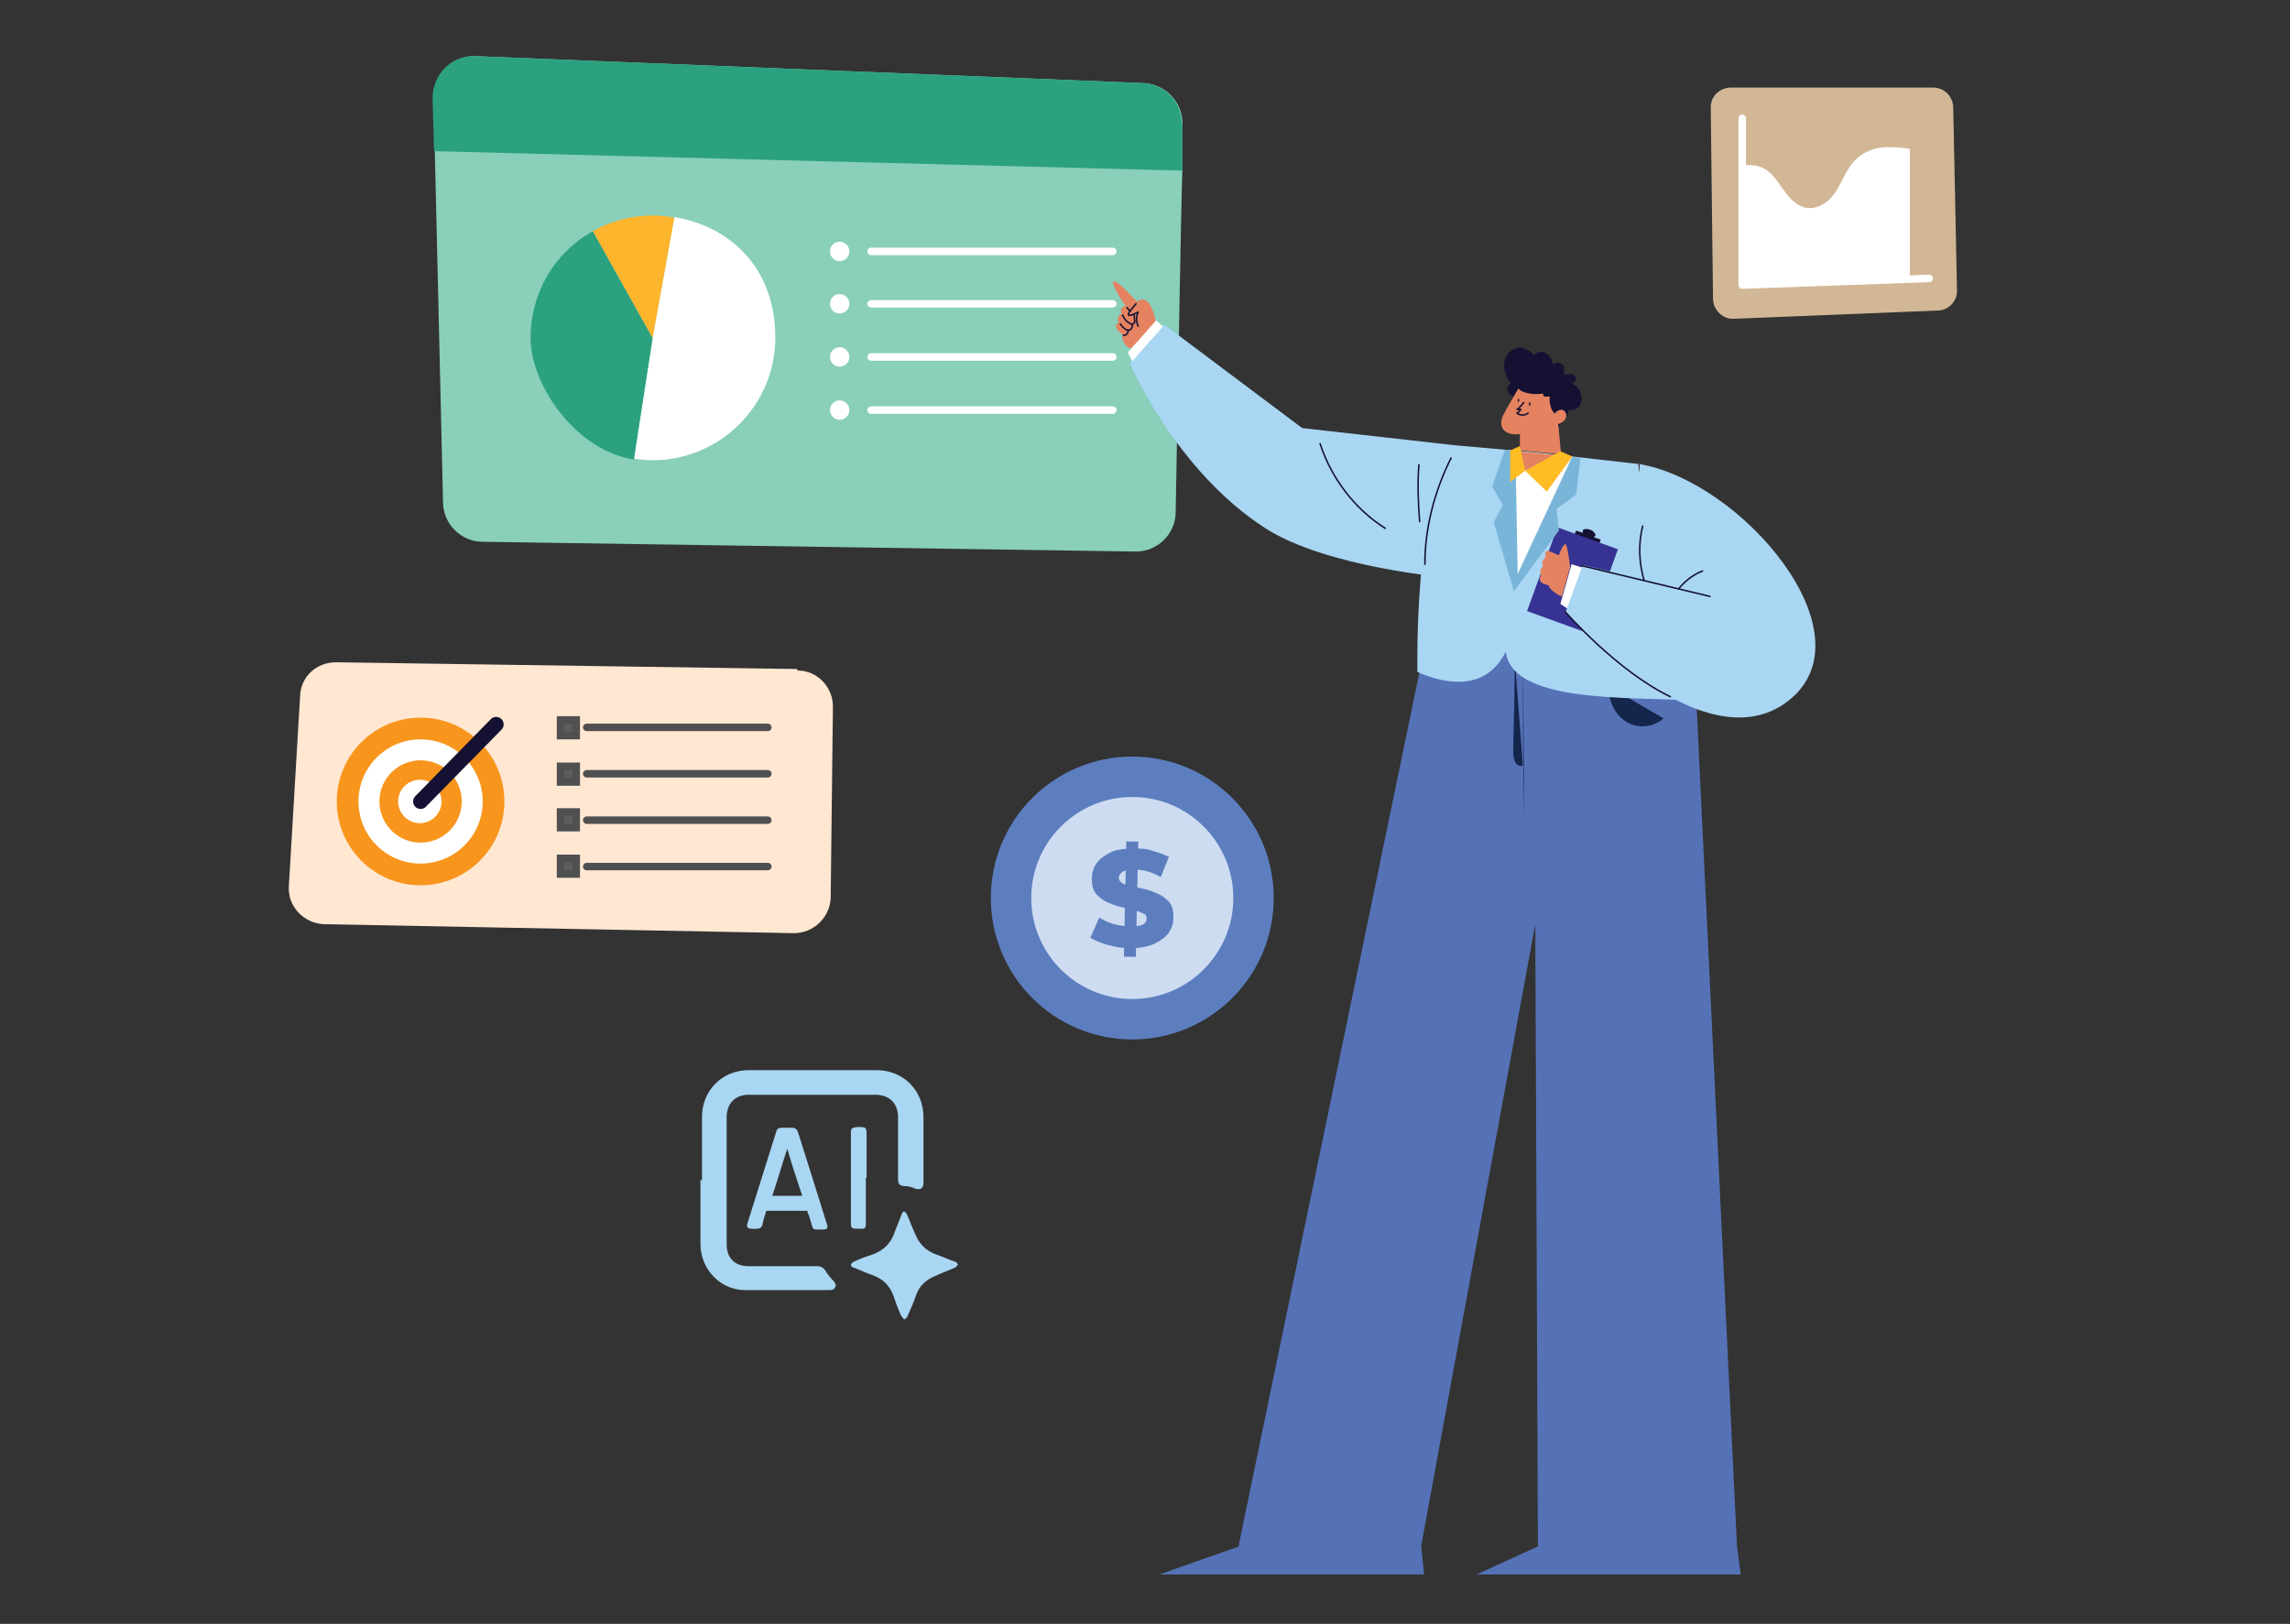
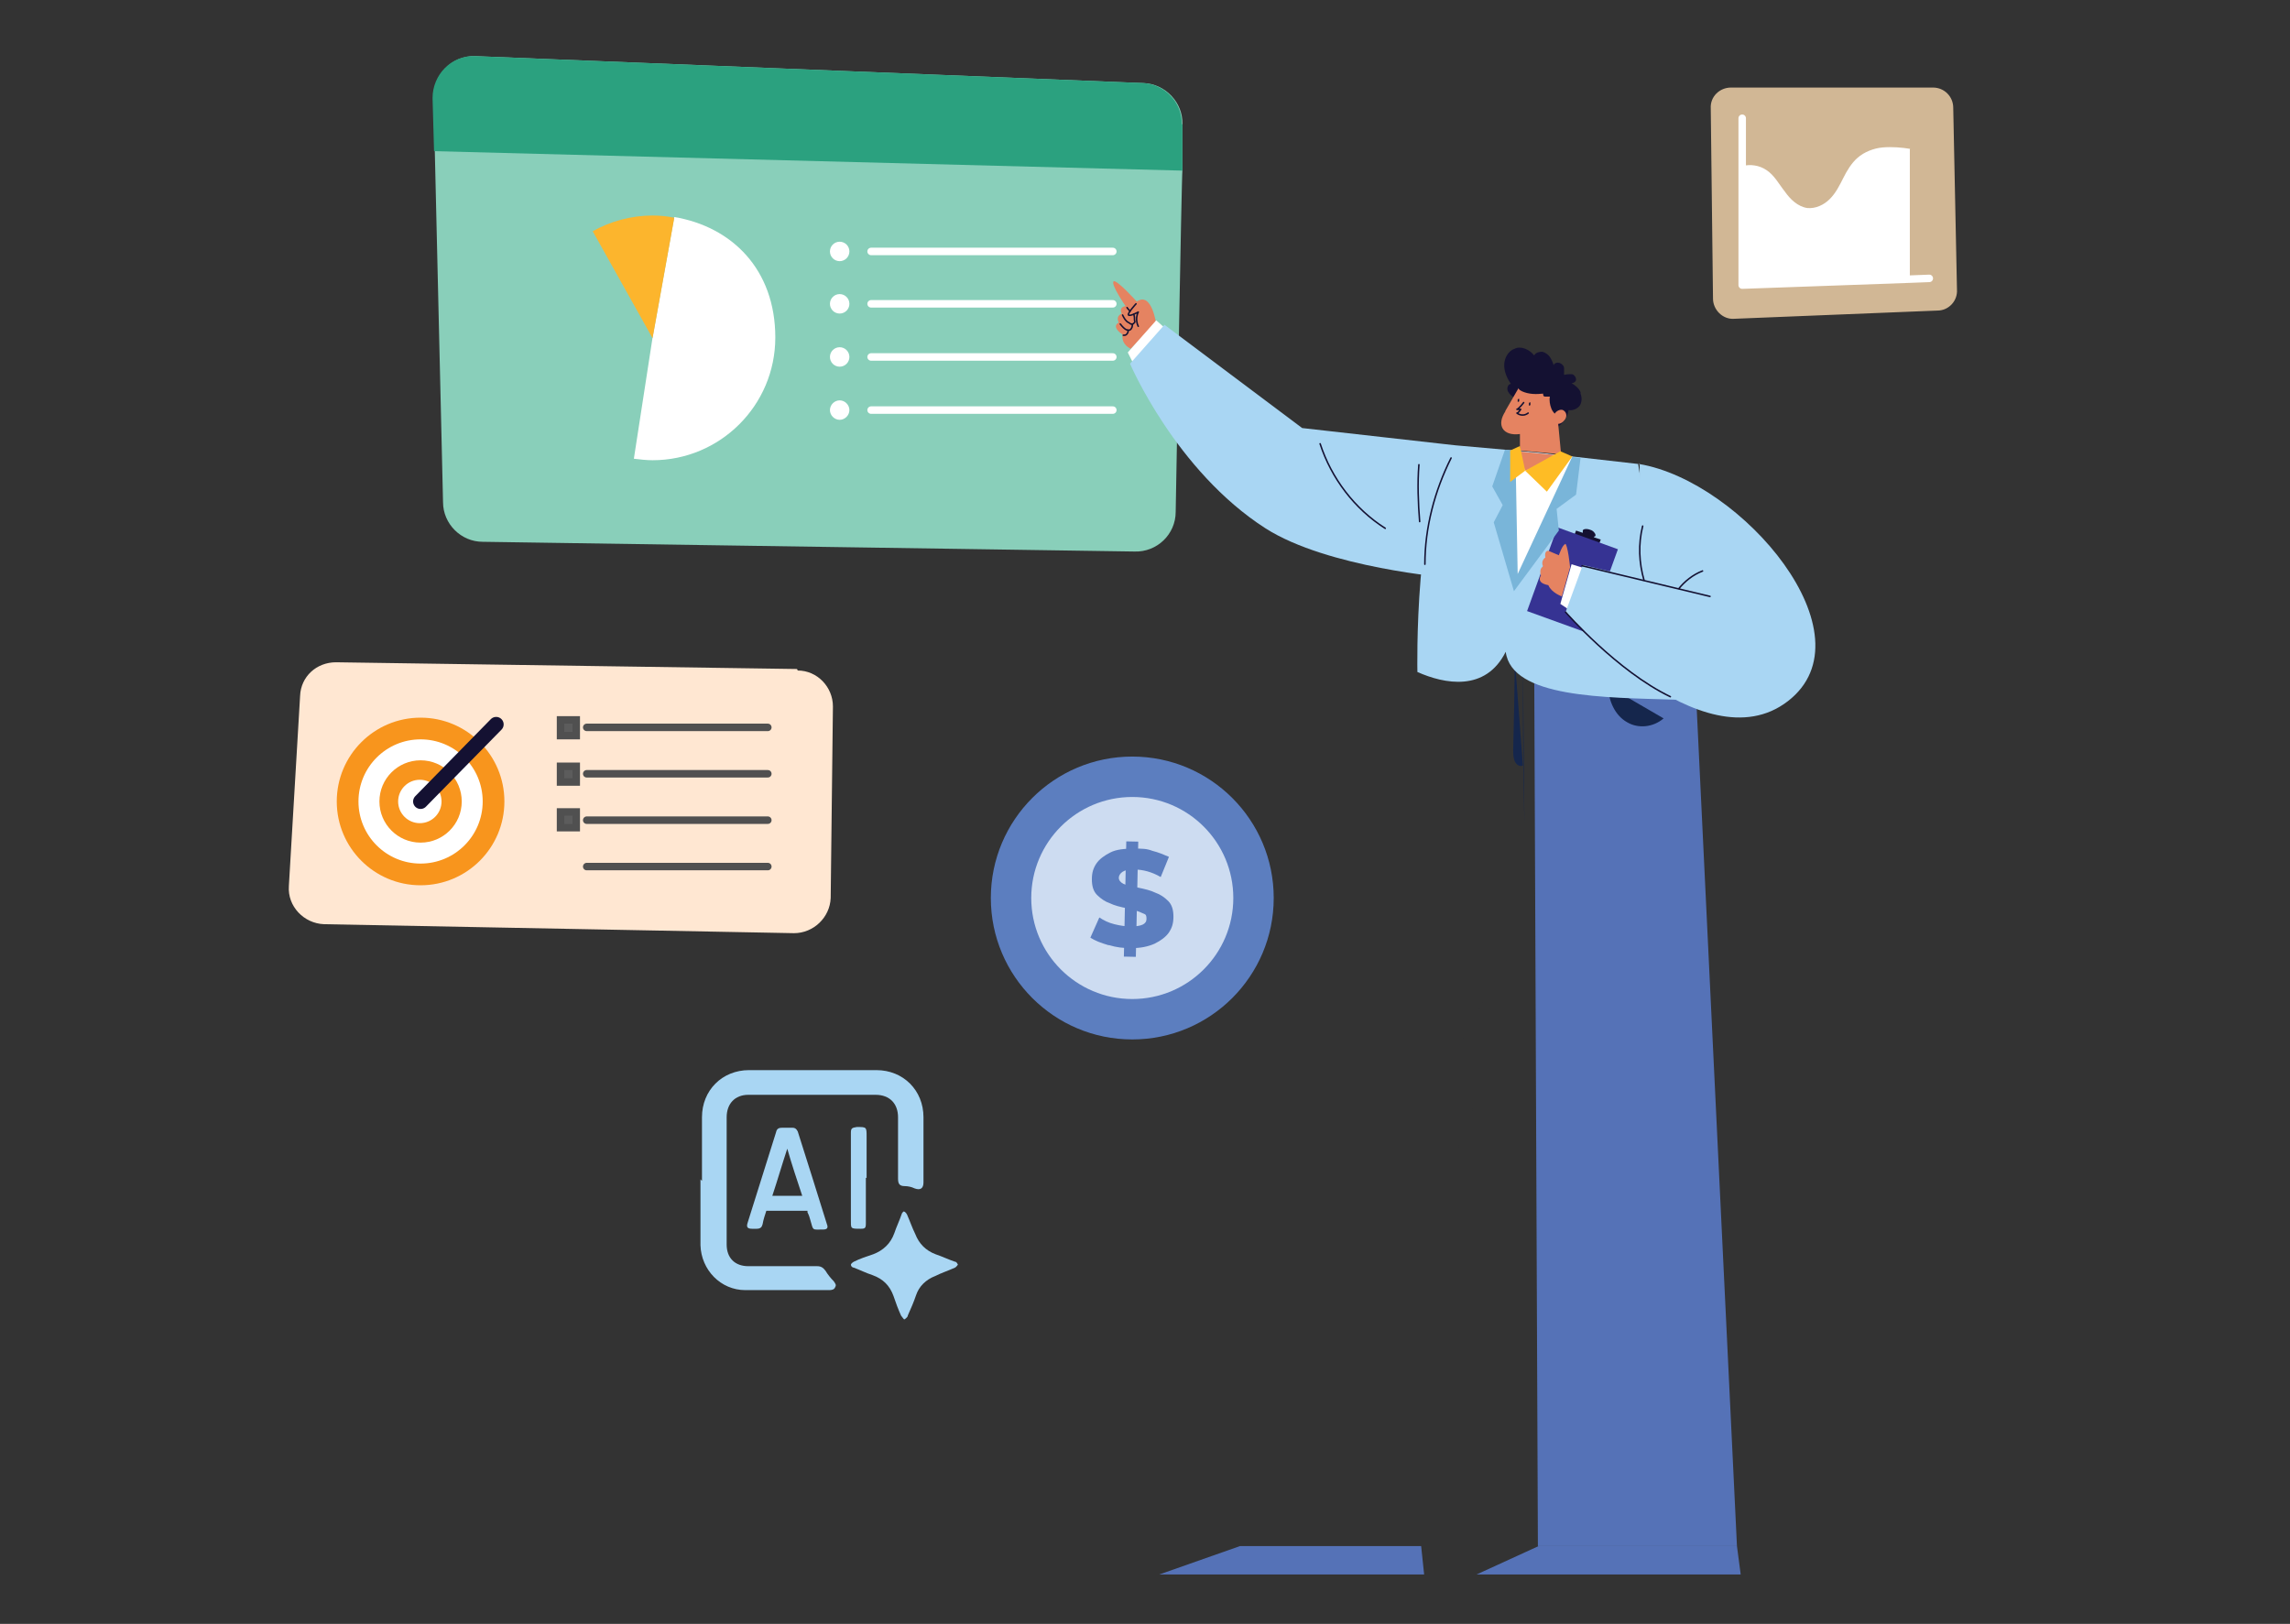
<svg xmlns="http://www.w3.org/2000/svg" viewBox="0 0 306 217">
  <rect x="0" y="0" width="306" height="217" fill="#333333" stroke="none" />
  <defs>
    <style>.cls-3{fill:#e58361}.cls-4{fill:#a9d6f3}.cls-6{stroke:#141132}.cls-6,.cls-7,.cls-8{stroke-linecap:round;stroke-linejoin:round}.cls-6,.cls-8{fill:none}.cls-6{stroke-width:.2px}.cls-10{fill:#fff}.cls-11,.cls-7{fill:#5c5c5c;stroke:#505050}.cls-11{stroke-miterlimit:10}.cls-12{fill:#febc25}.cls-13{fill:#5572b7}.cls-14{fill:#5c7ebf}.cls-17{fill:#141132}.cls-18{fill:#f8951d}.cls-8{stroke:#fff}.cls-21{fill:#15264c}.cls-23{fill:#2ba17f}</style>
  </defs>
  <g id="Layer_1">
    <rect width="306" height="217" rx="8" ry="8" style="fill:none" />
    <path d="M158 16.6v6.2c-.1 0-.9 45.6-.9 45.6 0 3-2.5 5.4-5.5 5.3l-87.1-1.3c-2.9 0-5.3-2.4-5.3-5.3l-1.1-46.9-.2-7.1c0-3.1 2.5-5.7 5.6-5.6l89.3 3.6c2.9.1 5.3 2.6 5.2 5.5" style="fill:#89cfba" />
    <path d="M158 16.6v6.2c-.1 0-100-2.6-100-2.6l-.2-7.1c0-3.1 2.5-5.7 5.6-5.6l89.3 3.6c2.9.1 5.3 2.6 5.2 5.5Z" class="cls-23" />
    <path d="m90.1 29-2.9 16.1-2.5 16.2c.8.1 1.7.2 2.5.2 9 0 16.4-7.3 16.4-16.4S97.8 30.3 90.1 29" class="cls-10" />
    <path d="m79.2 30.9 8 14.3 2.9-16.1c-.9-.2-1.9-.3-2.9-.3-2.9 0-5.7.8-8 2.1" style="fill:#fcb52d" />
-     <path d="M79.2 30.9c-5 2.8-8.3 8.1-8.3 14.3s6 15 13.8 16.2l2.5-16.2z" class="cls-23" />
    <circle cx="112.2" cy="33.6" r="1.3" class="cls-10" />
    <path d="M116.4 33.6h32.3" class="cls-8" />
    <circle cx="112.2" cy="40.6" r="1.3" class="cls-10" />
    <path d="M116.4 40.6h32.3" class="cls-8" />
    <circle cx="112.2" cy="47.7" r="1.3" class="cls-10" />
    <path d="M116.4 47.7h32.3" class="cls-8" />
    <path d="M113.5 54.8c0 .7-.6 1.3-1.3 1.3s-1.3-.6-1.3-1.3.6-1.3 1.3-1.3 1.3.6 1.3 1.3" class="cls-10" />
    <path d="M116.4 54.8h32.3" class="cls-8" />
    <path d="M261 14.4c0-1.5-1.2-2.7-2.7-2.7h-27c-1.5 0-2.8 1.2-2.7 2.8l.3 25.4c0 1.5 1.3 2.8 2.8 2.7l27.2-1.1c1.5 0 2.7-1.3 2.6-2.8z" style="fill:#f8d8ae;opacity:.8" />
    <path d="m257.8 37.2-2.6.1-22.4.8V15.8" class="cls-8" />
    <path d="M255.2 19.9v17.3l-22.4.9V22.2c1.1-.3 2.3-.1 3.2.5 1.1.7 1.7 1.9 2.5 2.9.7 1 1.7 2 3 2.2 1.1.1 2.2-.4 3-1.2s1.3-1.8 1.8-2.8 1.1-2 1.9-2.7c.9-.8 2.2-1.3 3.4-1.4s2.5 0 3.7.2Z" class="cls-10" />
    <path d="m106.5 89.4-61.6-.9c-2.6 0-4.7 1.9-4.8 4.5l-1.5 25.4c-.2 2.7 2 5 4.7 5.1l62.8 1.2c2.6 0 4.8-2.1 4.9-4.7l.3-25.6c0-2.6-2.1-4.8-4.7-4.8Z" style="fill:#ffe7d2" />
    <circle cx="56.2" cy="107.1" r="11.2" class="cls-18" />
    <circle cx="56.2" cy="107.1" r="8.3" class="cls-10" />
    <circle cx="56.2" cy="107.1" r="5.5" class="cls-18" />
    <path d="M59 107.1c0 1.6-1.3 2.9-2.9 2.9s-2.9-1.3-2.9-2.9 1.3-2.9 2.9-2.9 2.9 1.3 2.9 2.9" class="cls-10" />
    <path d="m56.2 107.1 10.1-10.3" style="stroke-width:2px;stroke:#141132;stroke-linecap:round;stroke-linejoin:round;fill:none" />
    <path d="M74.9 96.2H77v2.1h-2.1z" class="cls-11" />
    <path d="M78.4 97.2h24.2" class="cls-7" />
    <path d="M74.9 102.4H77v2.1h-2.1z" class="cls-11" />
    <path d="M78.4 103.4h24.2" class="cls-7" />
    <path d="M74.9 108.5H77v2.1h-2.1z" class="cls-11" />
    <path d="M78.4 109.6h24.2" class="cls-7" />
-     <path d="M74.9 114.7H77v2.1h-2.1z" class="cls-11" />
    <path d="M78.4 115.8h24.2" class="cls-7" />
    <path d="M232.1 206.6h-26.5l-8.3 3.8h35.3zM189.9 206.6h-24.2l-10.8 3.8h35.4z" class="cls-13" />
    <path d="m226.3 85.9-21.3.8.5 119.9h26.6z" class="cls-13" />
-     <path d="m189.7 89.7-24.2 116.9h24.4l22.9-124.8z" class="cls-13" />
    <path d="M214.9 91.7c0 1.9.9 3.9 2.5 4.8 1.5.9 3.5.7 4.9-.5M219.6 97l7 105.6M203.5 88.3c0 7.2 0 14.5.2 21.7M202.4 87.9c0 4.1-.1 8.2-.2 12.3 0 .5 0 1 .2 1.5s.7.8 1.1.6M203.8 123.9c-4.8 8.6-9.6 17.1-14.4 25.7M199.9 139.9c-2.6 7-5.3 14.1-7.9 21.1" class="cls-21" />
    <path d="M154.5 43.3s-.6-4.4-2.6-3c0 0-2.7-3-3.1-2.7-.4.4 1.6 3.3 1.6 3.3-1 .2-.5 1-.5 1-.9.4-.4 1.2-.4 1.2-1.1.6.5 1.6.5 1.6-.2 1.4 1.1 1.9 1.1 1.9l3.3-3.4Z" class="cls-3" />
    <path d="M151.8 40.6s-1.2 1.3-1 1.5 1.3-.4 1.3-.4c-.5 1 0 1.9 0 1.9M149.7 43.3c1.2 1.6 1.7.5 1.6 0" class="cls-6" />
    <path d="M150.1 44.8c.2 0 .4 0 .5-.2.1-.1.2-.3.1-.5M150 42.1c.2.4.4.8.8 1 0 0 .2.1.3.2h.3l.2-.2c.1-.1 0-.2 0-.3 0-.3 0-.5-.1-.8M150.6 41.1c.1.2.3.3.4.5" class="cls-6" />
    <path d="m154.5 42.8-3.8 4.3.8 1.6 4-5z" class="cls-10" />
    <path d="m174 57.2-18.4-13.8-4.6 5.2s6.1 14.3 18.1 22c8.3 5.3 24.5 6.6 24.5 6.6l.8-17.7z" class="cls-4" />
    <path d="m194.4 59.5 11.3 1 13.2 1.5 5 31.5c-9.4-.3-21.9-.2-22.7-6.4-2.7 5.4-8.2 4.3-11.8 2.7 0 0-.5-23 4.9-30.3Z" class="cls-4" />
    <path d="M213 71.7c.1 0 .2 0 .2-.2s-.3-.6-.7-.7c-.5-.2-1-.1-1 .1v.3l-.9-.3-.3.8 3.3 1.2.3-.8-.9-.3Z" class="cls-17" />
    <path d="M205.8 71.7h8.6v11.9h-8.6z" style="fill:#363393" transform="rotate(19.9 210.462 77.657)" />
    <path d="M209.2 72.7c-.4 0-.9 1.5-.9 1.5l-1.4-.6c-.6 0-.4.9-.4.9-.7.5-.3 1.2-.3 1.2-.6.3-.3 1.2-.3 1.2-.4.7 0 1.1 1 1.3.4 1 1.8 1.5 1.8 1.5l1.1-3.9s-.3-3.1-.7-3.2Z" class="cls-3" />
    <path d="m211.6 75.9-1.6-.5-1.5 5.3 1.5 1z" class="cls-10" />
    <path d="M219 62c13.8 2.3 31.3 22.9 19.9 31.7s-29.7-11.9-29.7-11.9l2.3-6.3 7.6 1.8V61.9Z" class="cls-4" />
    <path d="m211.4 75.6 17.1 4.1M209.2 81.8s6.9 7.9 14 11.3M190.4 75.4c0-4.9 1.3-9.8 3.5-14.2M189.7 69.7c-.2-2.5-.3-5.1-.1-7.6M219.7 77.6c-.7-2.4-.8-4.9-.2-7.3M224.3 78.7c.8-1 1.9-1.9 3.2-2.4M176.4 59.3c1.5 4.6 4.6 8.7 8.7 11.3" class="cls-6" />
    <path d="m211.2 61.2-10.1-1.1-1.7 4.9 1.4 2.5-1.2 2.3 2.7 9.2 6-8.1-.3-2.9 2.6-1.9z" style="fill:#79b5d9" />
    <path d="m210.1 61-7.3 15.7-.3-16.4z" class="cls-10" />
    <path d="m202.7 60.3 1.1 2.6 5.1-2z" class="cls-3" />
    <path d="M211.2 52.4c-.2-.5-.7-.9-1.2-1.2.3 0 .6-.2.6-.5s-.3-.7-.6-.7-.7 0-1 .1v-.9c0-.3-.3-.6-.6-.7s-.7 0-.8.3c-.1-.4-.3-.8-.5-1.1s-.6-.6-1-.7c-.4 0-.9.1-1.1.5q-.45-.6-1.2-.9c-.5-.2-1-.2-1.4 0-.9.3-1.4 1.3-1.4 2.2s.4 1.8.9 2.5c-.4 0-.6.6-.4 1s.5.6.9.9l4.6 4.3c1.3-.2 2.4-1.4 2.6-2.7.6.1 1.2-.2 1.5-.6.3-.5.3-1.1.1-1.6Z" class="cls-17" />
    <path d="m201.1 55 2.2-3.8 5.9 1.9-1 3.4.4 4.2-5.5-.5V58c-2.3.3-3.2-1.2-1.9-3.1Z" class="cls-3" />
    <path d="M202.8 51.3c0 .2 0 .4.1.6s.3.3.5.4c.9.4 1.9.4 2.8.3 0 .2 0 .4.3.4h.6c-.1.5 0 1.1.2 1.6s.6.9 1.1 1.2c.2-.6.6-1.1.8-1.6s.3-1.2 0-1.7c-.2-.4-.6-.6-1-.8-1.4-.7-3-1-4.5-.9-.2 0-.4 0-.5.1-.2 0-.1.3-.2.5Z" class="cls-17" />
    <path d="M203.6 53.8s-.6.8-.9.9h.5s-.3.5-.5.5c0 0 .7.6 1.5 0" class="cls-6" />
    <path d="M202.8 53.4v.3s.2 0 .2-.1v-.3s-.2 0-.2.1M204.3 53.9v.3s.2 0 .2-.1v-.3c0-.1-.2 0-.2.1" class="cls-17" />
    <path d="M207.8 55.2c-.4.4-.4 1 0 1.3.3.3.9.1 1.2-.3.4-.4.4-1 0-1.3-.3-.3-.9-.1-1.2.3" class="cls-3" />
    <path d="m203.8 62.9 4.7-2.6 1.6.7-3.4 4.7zM203.8 62.9l-2 1.5v-4.2l1.3-.6z" class="cls-12" />
    <circle cx="151.3" cy="120" r="18.9" class="cls-14" />
    <circle cx="151.3" cy="120" r="13.5" style="fill:#cddcf1" />
    <path d="M148.1 126.3c-1-.3-1.8-.6-2.4-1l1.2-2.7c.6.4 1.2.7 2 .9s1.5.3 2.2.3c1.4 0 2.1-.3 2.1-1s-.2-.6-.6-.8-1-.4-1.9-.6c-1-.2-1.8-.4-2.4-.7-.6-.2-1.2-.6-1.7-1.1s-.7-1.2-.7-2.1.2-1.5.6-2.1 1.1-1.1 1.9-1.5 1.9-.5 3.1-.5 1.7 0 2.5.3c.8.2 1.5.5 2.2.8l-1.1 2.7c-1.2-.7-2.4-1-3.5-1s-1.2.1-1.6.3c-.3.2-.5.5-.5.8s.2.6.6.8 1 .3 1.9.5c1 .2 1.8.4 2.4.7.6.2 1.2.6 1.7 1.1s.7 1.2.7 2.1-.2 1.5-.6 2.1-1.1 1.1-1.9 1.5c-.9.4-1.9.6-3.1.6s-2-.1-3-.4Z" class="cls-14" />
    <path d="m150.177 127.83.322-15.397 1.6.034-.322 15.396z" class="cls-14" />
    <path d="M93.8 157.8v-8.5c0-3.6 2.7-6.3 6.3-6.3h17c3.6 0 6.3 2.7 6.3 6.3v8.7c0 .8-.4 1.1-1.2.8-.4-.2-.9-.3-1.3-.3-.7 0-.9-.3-.9-1v-8.2c0-1.8-1.1-3-3-3h-17c-1.8 0-2.9 1.2-2.9 3v17c0 1.8 1.1 2.9 2.9 2.9h9.2c.5 0 .8.2 1.1.6.3.5.7 1 1.1 1.4.2.3.4.5.2.8-.1.3-.4.4-.8.4H99.6c-3.3 0-5.9-2.7-6-6v-8.8Z" class="cls-4" />
    <path d="M120.8 176.3c-.2-.2-.3-.4-.4-.5-.4-.9-.7-1.7-1-2.6-.5-1.4-1.4-2.3-2.8-2.8-.9-.3-1.7-.7-2.5-1-.2 0-.4-.2-.4-.4 0-.1.2-.3.4-.4.8-.4 1.7-.7 2.6-1 1.3-.5 2.3-1.4 2.8-2.8.3-.9.7-1.7 1-2.6 0-.1.3-.4.3-.3.1 0 .3.2.4.4.4.9.7 1.8 1.1 2.6q.75 1.95 2.7 2.7c.9.3 1.7.7 2.6 1 .2 0 .3.2.4.4-.1.1-.2.3-.4.4-.9.4-1.8.7-2.6 1.1-1.3.5-2.2 1.4-2.6 2.6-.3.9-.7 1.8-1.1 2.7 0 .2-.2.3-.4.5ZM107.9 161.8h-5.5c-.2.6-.4 1.2-.5 1.8-.1.4-.3.6-.8.6h-.6c-.6 0-.8-.2-.6-.8.4-1.2.7-2.3 1.1-3.5.9-2.9 1.8-5.7 2.7-8.6.1-.5.4-.6.8-.6h1.4c.3 0 .5.1.7.5 1.3 4.1 2.6 8.2 3.9 12.4.2.5 0 .7-.5.7-1.5 0-1.3.2-1.7-1.2-.1-.4-.2-.7-.4-1.1Zm-.7-2c-.7-2.1-1.4-4.2-2-6.3-.7 2.1-1.3 4.2-2 6.3h4.2ZM115.7 157.4v6.1c0 .6-.1.7-.7.7-1.4 0-1.3 0-1.3-1.3v-11.5c0-.6.1-.7.8-.8 1.3 0 1.3 0 1.3 1.3v5.5Z" class="cls-4" />
  </g>
</svg>